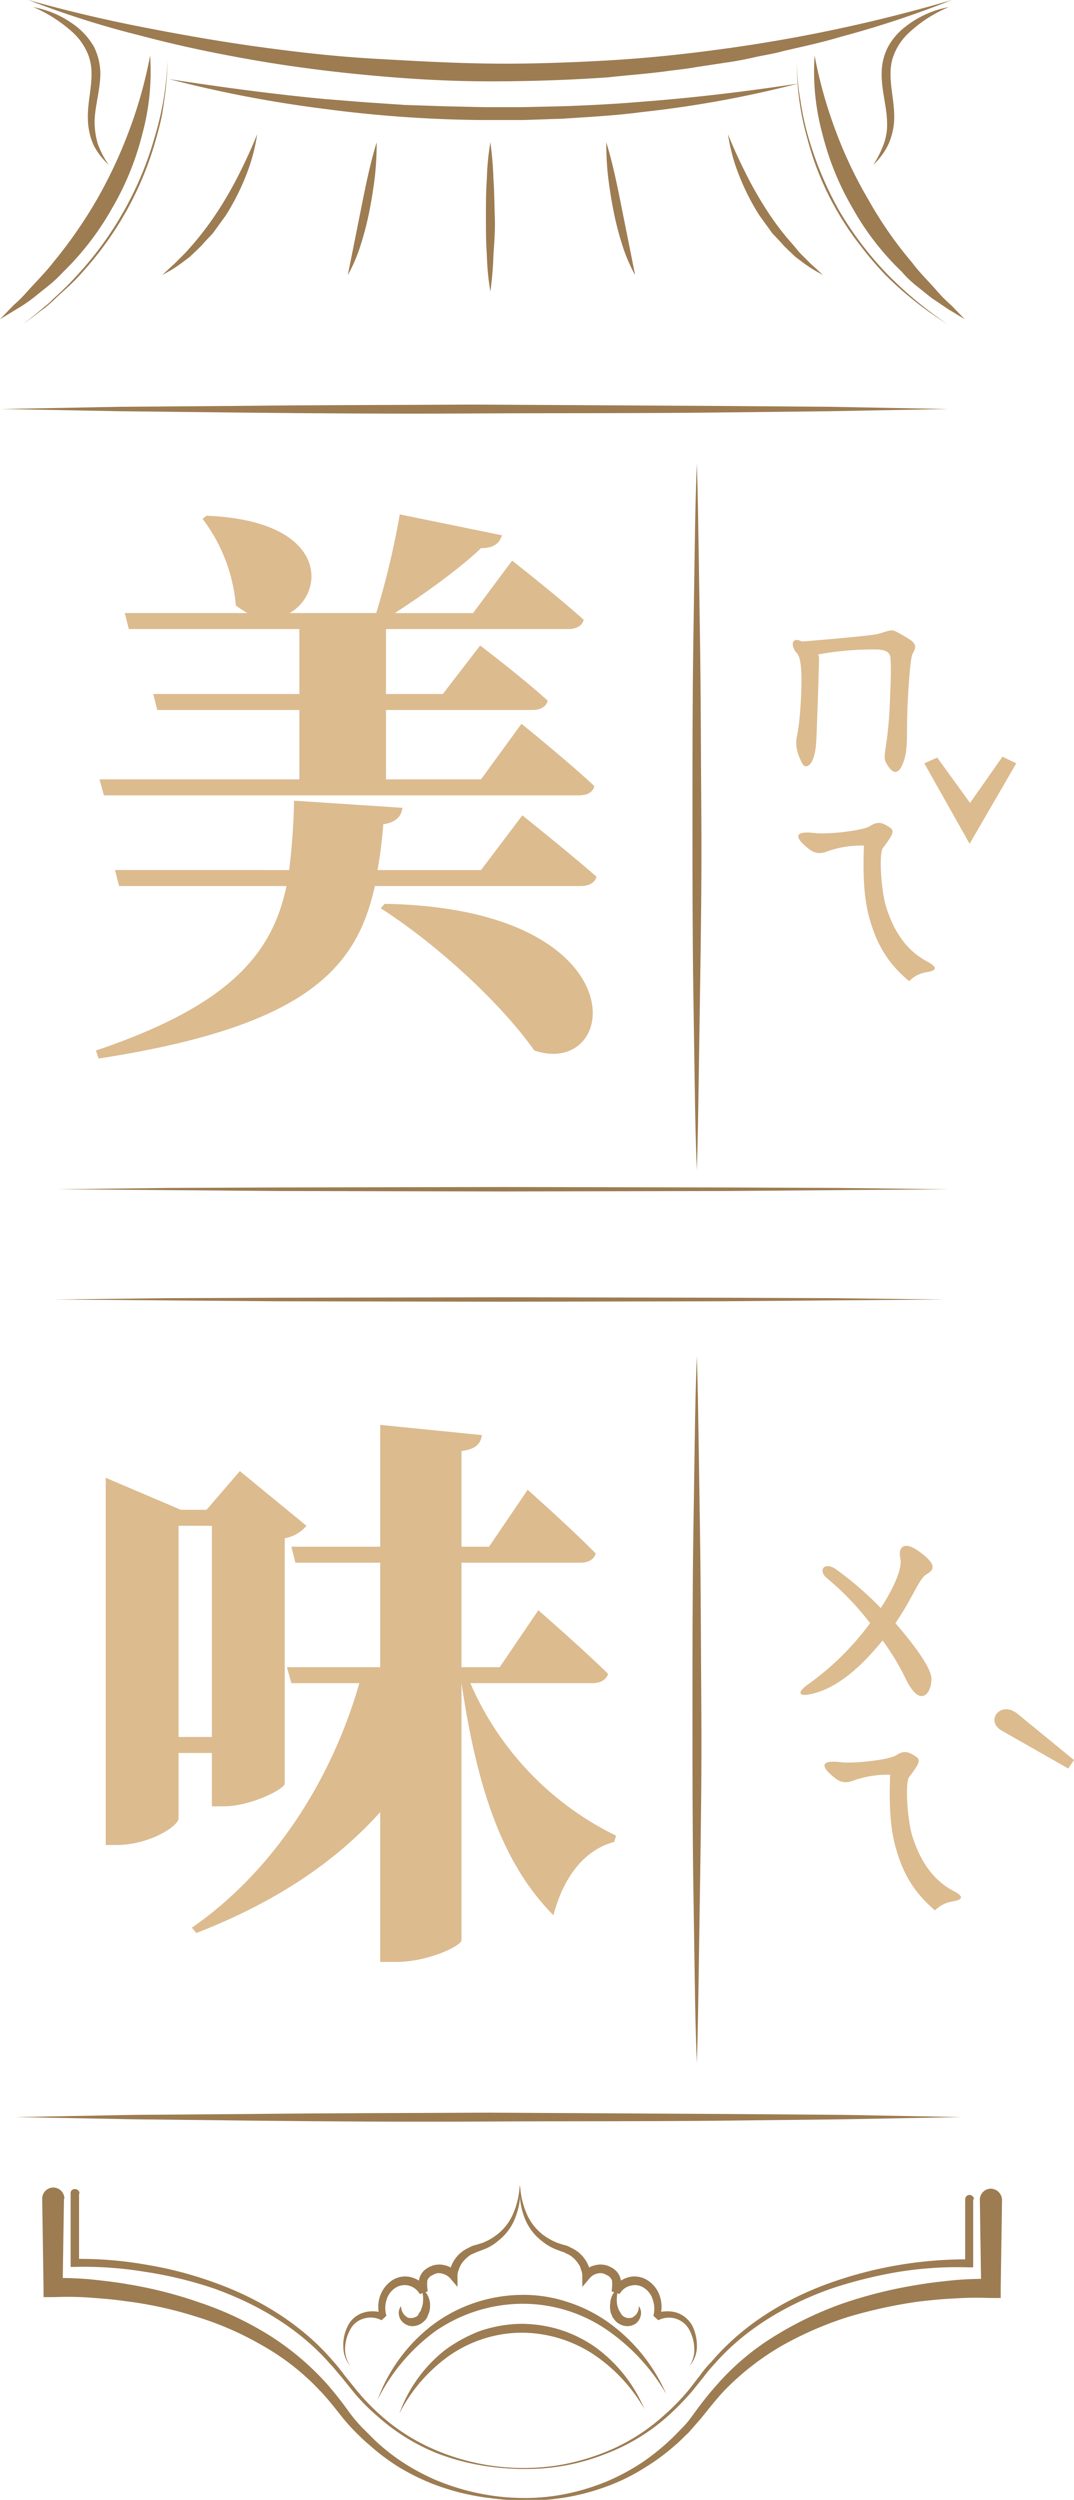
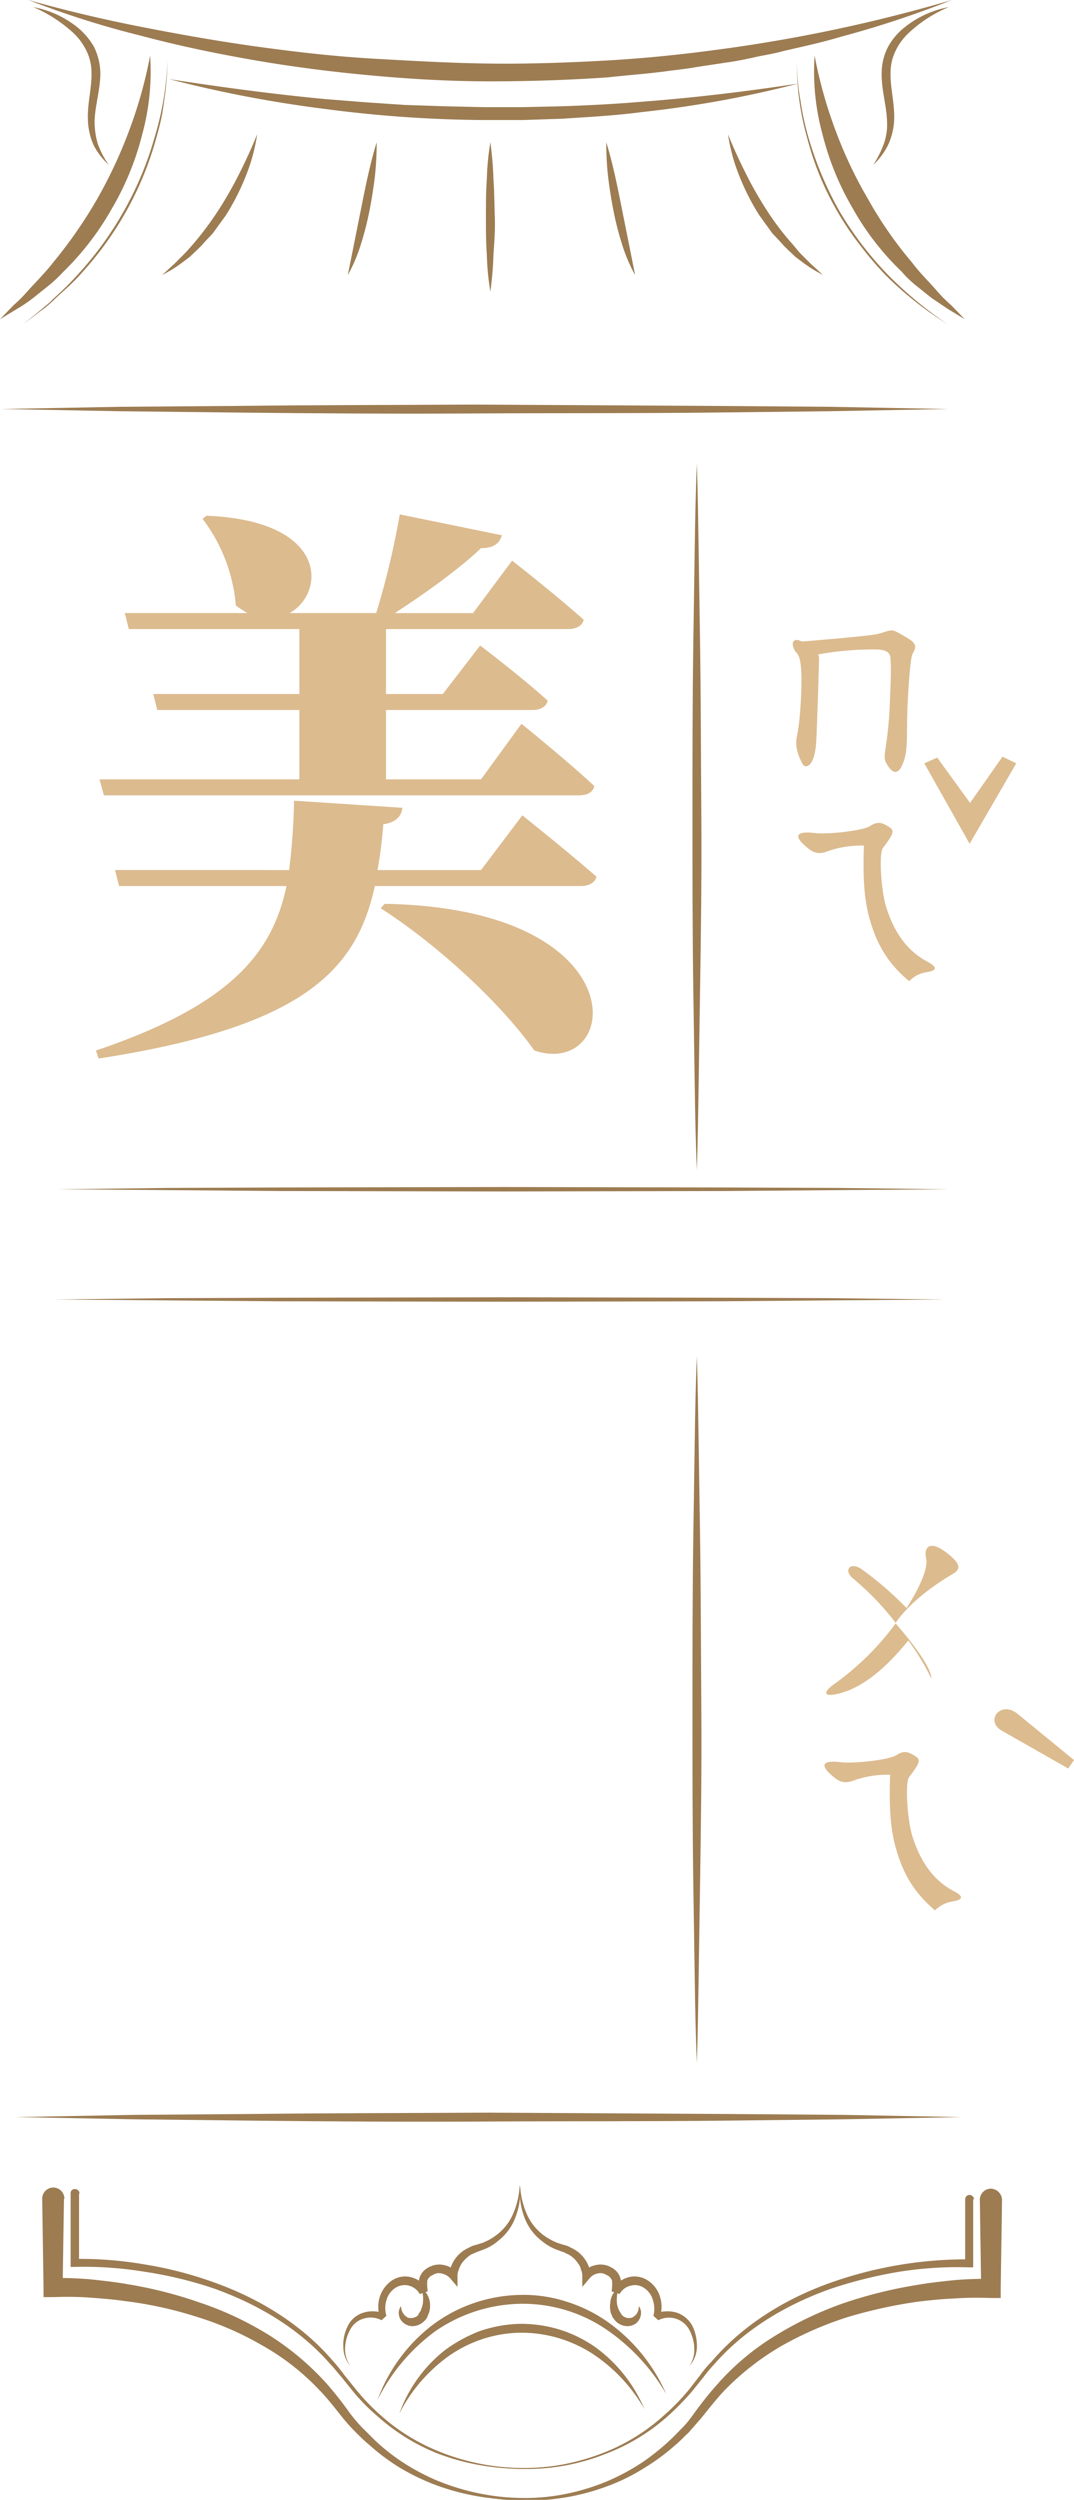
<svg xmlns="http://www.w3.org/2000/svg" width="241.8" height="562.3" viewBox="0 0 241.8 562.3">
  <g>
    <g>
      <path d="M117.6,183.4s10.4,8.3,16.7,13.8c-.4,1.4-1.7,2.1-3.6,2.1H84.4c-4.1,18.6-15.5,31.6-62.2,38.8l-.6-1.8c30.2-10.2,39.7-21.8,42.9-37H26.8l-.9-3.6H65.1a148.7,148.7,0,0,0,1.1-15.6l24.4,1.6c-.2,1.8-1.4,3.3-4.3,3.7A103.3,103.3,0,0,1,85,195.7h23.3Zm-50.2-8.1V159.7h-32l-.9-3.6H67.4V141.5H29l-.9-3.6H55.7a28.5,28.5,0,0,1-2.6-1.7,37.3,37.3,0,0,0-7.5-19.5l.9-.7c27.4,1.1,26.9,17.3,18.7,21.9H84.7A182.1,182.1,0,0,0,90,115.7l23,4.7c-.5,1.7-1.7,2.9-4.7,2.9-4.6,4.4-12.3,10-19.4,14.6h17.6l8.8-11.8s10.1,7.9,16.1,13.3c-.3,1.4-1.7,2.1-3.5,2.1h-41v14.6H99.7l8.4-10.9s9.5,7.2,15.2,12.4c-.3,1.4-1.7,2.1-3.4,2.1h-33v15.6h21.4l9.1-12.5s10.4,8.4,16.4,14c-.3,1.5-1.7,2.1-3.5,2.1H23.4l-1-3.6Zm19.2,28c57.6,1,53.2,39.5,33.7,33-8-11.3-22.8-24.5-34.6-32Z" style="fill: #dcbb8f" />
-       <path d="M40.2,394.3V409c0,1.8-6.7,6-13.9,6H23.8V332.4l16.9,7.2h5.8l7.5-8.7,15,12.3a8.2,8.2,0,0,1-4.9,2.8v55.2c-.1,1.3-7.8,5.1-13.7,5.1H47.7v-12Zm0-51.1v47.5h7.5V343.2Zm65.7,35.4a68.3,68.3,0,0,0,32.8,34.3l-.4,1.4c-6.4,1.7-11.3,7.4-13.7,16.5-11.6-11.7-17.2-28.7-20.7-52.2v57.8c0,1.3-7.6,4.9-14.6,4.9H85.6V407.6c-10.3,11.5-24.1,20.5-41.4,27.2l-1-1.2c18.9-13.1,31.7-34,37.7-55H65.6l-1-3.6h21V351.5H66.5l-.9-3.6h20V320.5l22.9,2.3c-.3,1.8-1.1,3.1-4.6,3.6v21.5h6.2l8.7-12.8s9.7,8.6,15.3,14.3c-.3,1.4-1.7,2.1-3.4,2.1H103.9V375h8.6l8.7-12.8s9.9,8.6,15.7,14.3c-.4,1.4-1.8,2.1-3.6,2.1Z" style="fill: #dcbb8f" />
    </g>
    <g>
      <g>
        <path d="M205.4,147.2c-.4.9-.8,6.2-1,10-.4,7.5.1,10.7-.8,13.6s-2.2,4.2-4.1.8c-.9-1.7.3-3,.8-12.4.1-3.4.4-7.9.2-10.8,0-1.4-.6-2.1-2.7-2.3a68.6,68.6,0,0,0-13.6,1.1,2.4,2.4,0,0,1,.2.8c0,1.6-.4,13.7-.6,18.3-.3,6.5-2.5,6.5-3,5.7s-2-3.6-1.4-6.3.9-7.2,1-10.3.1-7.4-1-8.5-1.5-3.3.4-2.9l.8.3c3.7-.3,14.3-1.2,16.5-1.6s3.3-1.3,4.5-.7a34.7,34.7,0,0,1,3.6,2.1C206.5,145.3,206.1,145.8,205.4,147.2Z" style="fill: #dcbb8f" />
        <path d="M183.6,187.4c2.6.3,10.6-.5,12.3-1.6s2.6-.8,4.1.1,1.3,1.5-1.2,4.8c-1,1.2-.4,10.1.8,13.6,1.7,5.2,4.4,9.4,9,11.9,2.5,1.3,2.5,2.1-.1,2.5a6.7,6.7,0,0,0-3.8,2c-4.7-3.9-7.5-8.3-9.2-15.1-1.1-4.6-1.2-9.5-1-15.4a22.6,22.6,0,0,0-8.5,1.4c-2.2.7-3.2,0-4.8-1.4S178.1,186.7,183.6,187.4Z" style="fill: #dcbb8f" />
      </g>
      <path d="M211,170.4l7.4,10.2,7.3-10.4,3.1,1.5-10.5,18.1-10.2-18.1Z" style="fill: #dcbb8f" />
    </g>
    <path d="M156.9,104.2c.2,6.6.3,13.2.4,19.9l.3,19.9c.2,13.2.2,26.5.3,39.7s-.1,26.6-.3,39.8l-.3,19.9c-.1,6.6-.2,13.3-.4,19.9-.3-6.6-.4-13.3-.5-19.9l-.3-19.9c-.2-13.2-.2-26.5-.2-39.8s0-26.5.2-39.7l.3-19.9C156.5,117.4,156.6,110.8,156.9,104.2Z" style="fill: #9d7c52" />
    <path d="M156.9,305c.2,6.7.3,13.3.4,19.9l.3,19.9c.2,13.3.2,26.5.3,39.8s-.1,26.5-.3,39.8l-.3,19.8c-.1,6.7-.2,13.3-.4,19.9-.3-6.6-.4-13.2-.5-19.9l-.3-19.8c-.2-13.3-.2-26.6-.2-39.8s0-26.5.2-39.8l.3-19.9C156.5,318.3,156.6,311.7,156.9,305Z" style="fill: #9d7c52" />
    <polygon points="212.6 292.3 187.5 292.5 162.5 292.7 112.4 292.8 62.2 292.7 37.2 292.5 12.1 292.3 37.2 292 62.2 291.9 112.4 291.8 162.5 291.9 187.5 292 212.6 292.3" style="fill: #9d7c52" />
    <polygon points="213.5 267.5 188.4 267.7 163.4 267.9 113.3 268 63.1 267.9 38.1 267.7 13 267.5 38.1 267.2 63.1 267.1 113.3 267 163.4 267.1 188.4 267.2 213.5 267.5" style="fill: #9d7c52" />
    <path d="M.2,92l26.7-.5,26.6-.2c17.8-.2,35.6-.2,53.4-.3l53.3.3,26.6.2,26.7.5-26.7.5-26.6.3c-17.8.2-35.6.1-53.3.2s-35.6,0-53.4-.2l-26.6-.3Z" style="fill: #9d7c52" />
    <path d="M3.5,476.2l26.6-.5,26.7-.2c17.7-.2,35.5-.2,53.2-.3l53.3.3,26.6.2,26.6.5-26.6.5-26.6.3c-17.8.2-35.5.1-53.3.2s-35.5,0-53.2-.2l-26.7-.3Z" style="fill: #9d7c52" />
    <g>
      <g>
        <path d="M225.6,494.7l-.3,19.9v2.3H223a73.3,73.3,0,0,0-8.1.1c-2.7.1-5.4.4-8.1.7a108.6,108.6,0,0,0-16,3.5,79.1,79.1,0,0,0-14.9,6.5,59.6,59.6,0,0,0-12.8,10c-1.9,2-3.5,4.1-5.3,6.3l-2.8,3.2c-1.1,1-2,2-3.1,2.9a47.6,47.6,0,0,1-6.8,5,44,44,0,0,1-7.5,3.8,51.2,51.2,0,0,1-16.4,3.5,53.9,53.9,0,0,1-16.5-1.7,50.9,50.9,0,0,0,16.5,1.1,49.4,49.4,0,0,0,16-3.9,50.1,50.1,0,0,0,7.2-3.9,51.1,51.1,0,0,0,6.4-5.1c1-.9,1.9-1.9,2.9-2.9s1.8-2.1,2.6-3.2a77.9,77.9,0,0,1,5.2-6.5,56.7,56.7,0,0,1,13-10.9,79.5,79.5,0,0,1,15.3-7.3,100.9,100.9,0,0,1,16.4-4.1c2.8-.5,5.6-.8,8.4-1.1a81.4,81.4,0,0,1,8.6-.3l-2.3,2.1-.3-19.9a2.5,2.5,0,0,1,2.4-2.5,2.6,2.6,0,0,1,2.6,2.5Z" style="fill: #9d7c52" />
        <path d="M14.4,494.7l-.3,19.9-2.3-2.2a82.4,82.4,0,0,1,8.6.3c2.8.3,5.6.6,8.4,1.1A96.3,96.3,0,0,1,45.2,518a73.6,73.6,0,0,1,15.3,7.2,61.7,61.7,0,0,1,13,10.9,79.1,79.1,0,0,1,5.2,6.6,38.8,38.8,0,0,0,2.6,3.1l2.9,2.9a44.8,44.8,0,0,0,6.4,5.1,50.1,50.1,0,0,0,7.2,3.9,52.2,52.2,0,0,0,16,4,53.9,53.9,0,0,0,16.5-1.2,53.5,53.5,0,0,1-32.9-1.8,52.2,52.2,0,0,1-7.5-3.7,48.3,48.3,0,0,1-6.8-5.1C82,549,81,548,80,547s-1.9-2-2.8-3.1-3.4-4.4-5.3-6.3a53.9,53.9,0,0,0-12.8-10,70.2,70.2,0,0,0-14.9-6.5,87.9,87.9,0,0,0-16-3.5c-2.7-.4-5.4-.6-8.1-.8s-5.5-.2-8.1-.1H9.8v-2.2l-.3-19.9a2.5,2.5,0,1,1,5-.1Z" style="fill: #9d7c52" />
      </g>
      <g>
        <path d="M219.1,494.7V510h-1a82.9,82.9,0,0,0-15.7,1,100.6,100.6,0,0,0-15.3,3.8c-9.9,3.5-19.3,9-26.3,17a36.1,36.1,0,0,0-2.5,3l-2.5,3.1a60.4,60.4,0,0,1-5.6,5.7,44.9,44.9,0,0,1-13.7,8.3,48.4,48.4,0,0,1-15.5,3.4,56.9,56.9,0,0,1-15.9-1.5,53.2,53.2,0,0,0,15.9,1.3,51.6,51.6,0,0,0,15.4-3.6,44.1,44.1,0,0,0,13.3-8.4,49.4,49.4,0,0,0,5.5-5.7l2.4-3.1a25.1,25.1,0,0,1,2.6-3.1c7-8.2,16.4-14,26.4-17.6a91.6,91.6,0,0,1,31.6-5.4l-.9.9V494.7a1,1,0,0,1,1-1,1.1,1.1,0,0,1,1,1Z" style="fill: #9d7c52" />
        <path d="M17.8,493.4V509l-.9-.9a85.7,85.7,0,0,1,16,1.3,85.4,85.4,0,0,1,15.6,4.1c10,3.6,19.5,9.4,26.5,17.6a37.6,37.6,0,0,1,2.5,3.1l2.5,3.1a48.5,48.5,0,0,0,5.4,5.7,44.5,44.5,0,0,0,13.4,8.4,50.9,50.9,0,0,0,15.4,3.6,52.3,52.3,0,0,0,15.8-1.3,49.4,49.4,0,0,1-15.8,1.5,52.4,52.4,0,0,1-15.6-3.3,45.5,45.5,0,0,1-13.6-8.4,43,43,0,0,1-5.6-5.7l-2.5-3.1c-.9-1-1.7-2.1-2.6-3-7-8-16.4-13.5-26.3-17A89.8,89.8,0,0,0,32.6,511a84,84,0,0,0-15.8-1.1h-.9V493.4a.9.9,0,0,1,1-1,1,1,0,0,1,1,1Z" style="fill: #9d7c52" />
      </g>
      <g>
        <path d="M89.9,542.9a31.8,31.8,0,0,1,10.3-14.3,33.6,33.6,0,0,1,7.9-4.3,30.4,30.4,0,0,1,9-1.6A30,30,0,0,1,126,524a29.2,29.2,0,0,1,8.1,4,33.2,33.2,0,0,1,11,13.9,36.9,36.9,0,0,0-11.9-12.6,29.6,29.6,0,0,0-16.1-4.6,28.8,28.8,0,0,0-16,5.2A36.1,36.1,0,0,0,89.9,542.9Z" style="fill: #9d7c52" />
        <path d="M85,539.8a37.3,37.3,0,0,1,12.2-16.7,33.5,33.5,0,0,1,9.3-5,34.2,34.2,0,0,1,10.5-1.9,31.4,31.4,0,0,1,10.5,1.5,33.7,33.7,0,0,1,9.5,4.7,39.1,39.1,0,0,1,13,16.1,44.8,44.8,0,0,0-13.9-14.8,33.5,33.5,0,0,0-19.1-5.5,34.8,34.8,0,0,0-18.9,6.1A42.8,42.8,0,0,0,85,539.8Z" style="fill: #9d7c52" />
        <path d="M155.2,532.2a6.5,6.5,0,0,0,1.1-4.2,9.3,9.3,0,0,0-1.2-4.1,5.2,5.2,0,0,0-6.9-2l-1.1-1a6,6,0,0,0-.1-3.5,4.8,4.8,0,0,0-1.9-2.7,3.6,3.6,0,0,0-3-.6,3.8,3.8,0,0,0-2.6,1.9l-1.8-.6a10.5,10.5,0,0,0,.1-2.4,2.1,2.1,0,0,0-1.3-1.3,2.4,2.4,0,0,0-2-.3,3,3,0,0,0-1.7,1l-1.7,2v-2.6a3.5,3.5,0,0,0-.3-1.3,3.1,3.1,0,0,0-.6-1.3,6.3,6.3,0,0,0-2.2-2.1l-.7-.3a1.5,1.5,0,0,0-.7-.3l-1.6-.6a12.3,12.3,0,0,1-3.1-1.9,11.9,11.9,0,0,1-4-5.7,15.9,15.9,0,0,1-.8-6.8,18.1,18.1,0,0,0,1.5,6.5,11.8,11.8,0,0,0,4.1,5,15.1,15.1,0,0,0,2.8,1.5l1.6.5a3.2,3.2,0,0,1,.9.3l.8.4a7.5,7.5,0,0,1,4.2,6.1l-1.7-.6a4.6,4.6,0,0,1,2.8-1.7,4.7,4.7,0,0,1,3.3.4,4.5,4.5,0,0,1,1.4,1,4.2,4.2,0,0,1,.9,1.6,8,8,0,0,1,0,3.1l-1.8-.7a6.1,6.1,0,0,1,3.7-2.7,5.4,5.4,0,0,1,4.6,1,6.6,6.6,0,0,1,2.5,3.8,7.4,7.4,0,0,1-.2,4.4l-1.1-.9a5.7,5.7,0,0,1,2.5-.6,7.2,7.2,0,0,1,2.5.3,6.3,6.3,0,0,1,3.6,3.2,10.5,10.5,0,0,1,.9,4.6A6.6,6.6,0,0,1,155.2,532.2Z" style="fill: #9d7c52" />
        <path d="M139.3,514.6a8.6,8.6,0,0,0-.4,3.5,5.7,5.7,0,0,0,.4,1.4,4.3,4.3,0,0,0,.4.7,2.1,2.1,0,0,0,.4.6,2.2,2.2,0,0,0,2.2.5,2.6,2.6,0,0,0,1.5-2.6,2.5,2.5,0,0,1,.5,1.9,3.1,3.1,0,0,1-1.1,2,3.4,3.4,0,0,1-2.4.6,3.9,3.9,0,0,1-2.2-1.1l-.7-.9a10.4,10.4,0,0,0-.4-1,5.5,5.5,0,0,1-.1-2.2A4.4,4.4,0,0,1,139.3,514.6Z" style="fill: #9d7c52" />
        <path d="M78.9,532.2a6.5,6.5,0,0,1-1.6-4.2,9.3,9.3,0,0,1,.9-4.6,5.8,5.8,0,0,1,3.6-3.2,6.6,6.6,0,0,1,2.4-.3,5.7,5.7,0,0,1,2.5.6l-1.1.9a7.4,7.4,0,0,1-.2-4.4,7.1,7.1,0,0,1,2.5-3.8,5.4,5.4,0,0,1,4.6-1,6.6,6.6,0,0,1,3.8,2.7l-1.8.7a7.9,7.9,0,0,1-.1-3.1,4.2,4.2,0,0,1,.9-1.6,4.5,4.5,0,0,1,1.4-1,4.7,4.7,0,0,1,3.3-.4,4.6,4.6,0,0,1,2.8,1.7l-1.7.6a7.5,7.5,0,0,1,4.2-6.1l.8-.4a3.2,3.2,0,0,1,.9-.3l1.6-.5a12.5,12.5,0,0,0,2.8-1.5,11.8,11.8,0,0,0,4.1-5,18.1,18.1,0,0,0,1.5-6.5,14.5,14.5,0,0,1-.8,6.8,11.9,11.9,0,0,1-4,5.7,10.8,10.8,0,0,1-3.1,1.9l-1.6.6-.7.3-.7.3a7.3,7.3,0,0,0-2.2,2.1,5.2,5.2,0,0,0-.6,1.3,3.5,3.5,0,0,0-.3,1.3v2.6l-1.7-2a3.6,3.6,0,0,0-1.8-1,2.4,2.4,0,0,0-2,.3,2.1,2.1,0,0,0-1.3,1.3,10.5,10.5,0,0,0,.1,2.4l-1.8.6a3.9,3.9,0,0,0-2.5-1.9,3.8,3.8,0,0,0-3.1.6,4.8,4.8,0,0,0-1.9,2.7,6,6,0,0,0,0,3.5l-1.1,1a5.2,5.2,0,0,0-3.9-.4,4.9,4.9,0,0,0-3.1,2.4,9.3,9.3,0,0,0-1.2,4.1A6.5,6.5,0,0,0,78.9,532.2Z" style="fill: #9d7c52" />
        <path d="M94.8,514.6a4.8,4.8,0,0,1,2,3.4,5.5,5.5,0,0,1-.2,2.2,10.4,10.4,0,0,0-.4,1,3.1,3.1,0,0,1-.7.9,3.9,3.9,0,0,1-2.2,1.1,3.1,3.1,0,0,1-2.3-.6,2.8,2.8,0,0,1-1.2-2,2.5,2.5,0,0,1,.5-1.9,2.9,2.9,0,0,0,1.5,2.6,2.4,2.4,0,0,0,2.3-.5l.3-.6a1.6,1.6,0,0,0,.4-.7,5.7,5.7,0,0,0,.4-1.4A7.2,7.2,0,0,0,94.8,514.6Z" style="fill: #9d7c52" />
      </g>
    </g>
    <g>
      <path d="M33.8,12.5A53.5,53.5,0,0,1,32,30.3a63.1,63.1,0,0,1-6.8,16.6A63.1,63.1,0,0,1,14.3,61.1,31.9,31.9,0,0,1,11,64.2L7.5,67a34.1,34.1,0,0,1-3.7,2.5L0,71.8l3.1-3.2a30.2,30.2,0,0,0,3.1-3.1c2-2.2,4-4.2,5.8-6.5a104.5,104.5,0,0,0,9.8-14.1,105.8,105.8,0,0,0,7.3-15.6A101.5,101.5,0,0,0,33.8,12.5Z" style="fill: #9d7c52" />
      <path d="M183.4,12.5a101.5,101.5,0,0,0,4.7,16.8,96.9,96.9,0,0,0,7.4,15.6A89,89,0,0,0,205.3,59c1.7,2.3,3.8,4.3,5.7,6.5a30.2,30.2,0,0,0,3.1,3.1l3.1,3.2-3.8-2.3L209.7,67l-3.5-2.8a23.4,23.4,0,0,1-3.2-3.1,60.7,60.7,0,0,1-11-14.2,63.1,63.1,0,0,1-6.8-16.6A53.5,53.5,0,0,1,183.4,12.5Z" style="fill: #9d7c52" />
      <path d="M179.4,13.7a51.4,51.4,0,0,0,.8,8.8,61.1,61.1,0,0,0,1.9,8.7A78.2,78.2,0,0,0,189,47.5a77.1,77.1,0,0,0,10.7,14.1,86.8,86.8,0,0,0,13.6,11.3,77.3,77.3,0,0,1-13.9-11,74.4,74.4,0,0,1-5.8-6.8,63.9,63.9,0,0,1-5-7.4,65.3,65.3,0,0,1-6.8-16.4A61.8,61.8,0,0,1,179.4,13.7Z" style="fill: #9d7c52" />
      <path d="M37.7,13.7a63.8,63.8,0,0,1-.7,8.7c-.2,1.5-.4,2.9-.7,4.3s-.7,2.9-1.1,4.3a73.5,73.5,0,0,1-6.6,16.2A75.2,75.2,0,0,1,18.4,61.4c-1.9,2.2-4.2,4.1-6.3,6.1s-2.3,1.9-3.4,2.8L5.2,72.9l3.4-2.7c1.1-1,2.3-1.8,3.3-2.9a72.5,72.5,0,0,0,6.2-6.2A76,76,0,0,0,28.2,46.9a74.9,74.9,0,0,0,6.6-16A67.3,67.3,0,0,0,37.7,13.7Z" style="fill: #9d7c52" />
      <path d="M6.4,0c8.5,2.4,17,4.4,25.7,6.1S49.3,9.3,58,10.5s17.4,2.2,26.2,2.7,17.5,1,26.2,1.1,17.5-.2,26.3-.7,17.4-1.4,26.1-2.6A349.7,349.7,0,0,0,214.3,0a223.4,223.4,0,0,1-25.1,8.3c-4.3,1.3-8.6,2.2-12.9,3.2-2.1.6-4.3.9-6.5,1.4s-4.3.9-6.5,1.2l-6.6,1c-2.1.4-4.4.6-6.5.9-4.4.6-8.9.9-13.3,1.4-8.8.6-17.6.9-26.5.9S92.7,17.8,83.9,17s-17.6-1.9-26.3-3.4S40.2,10.3,31.6,8A204.8,204.8,0,0,1,6.4,0Z" style="fill: #9d7c52" />
      <path d="M38.1,17.8c11.7,1.8,23.5,3.4,35.3,4.5l8.8.7,8.9.6,8.9.3,8.9.2h8.8l8.9-.2c5.9-.2,11.8-.5,17.7-1,11.9-.9,23.6-2.3,35.4-4.1a246.1,246.1,0,0,1-35.1,6.4c-6,.8-11.9,1.1-17.9,1.5l-8.9.3h-9a285.6,285.6,0,0,1-35.7-2.5A277.3,277.3,0,0,1,38.1,17.8Z" style="fill: #9d7c52" />
      <path d="M163.9,30.2c1.2,3,2.6,6,4,8.8a86.8,86.8,0,0,0,4.8,8.4,61,61,0,0,0,5.8,7.6l1.5,1.8,1.7,1.7.9.9.9.8,1.8,1.7-2.1-1.2-1.1-.7-1-.7-2-1.5-1.8-1.7-.9-.9-.8-.9-1.7-1.8-2.9-4a52.2,52.2,0,0,1-4.5-8.8A40.7,40.7,0,0,1,163.9,30.2Z" style="fill: #9d7c52" />
      <path d="M136.5,32c1.5,4.9,2.5,9.9,3.5,14.9l1.5,7.5,1.5,7.5a36.9,36.9,0,0,1-3-7.1,68.7,68.7,0,0,1-1.9-7.5c-.5-2.5-.9-5.1-1.2-7.6A66.2,66.2,0,0,1,136.5,32Z" style="fill: #9d7c52" />
      <path d="M57.9,30.2a40.7,40.7,0,0,1-2.6,9.5,52.2,52.2,0,0,1-4.5,8.8l-2.9,4-1.7,1.8-.8.9-.9.9-1.8,1.7-2,1.5-1,.7-1.1.7-2.1,1.2,1.8-1.7.9-.8.9-.9,1.7-1.7L43.4,55a71.7,71.7,0,0,0,5.7-7.6A86.8,86.8,0,0,0,53.9,39C55.3,36.2,56.7,33.2,57.9,30.2Z" style="fill: #9d7c52" />
      <path d="M84.8,32a66.2,66.2,0,0,1-.4,7.7c-.3,2.5-.7,5.1-1.2,7.6a68.7,68.7,0,0,1-1.9,7.5,36.9,36.9,0,0,1-3,7.1l1.5-7.5,1.5-7.5C82.3,41.9,83.3,36.9,84.8,32Z" style="fill: #9d7c52" />
      <path d="M110.4,32a79.3,79.3,0,0,1,.7,8.4c.2,2.8.2,5.6.3,8.4s-.1,5.6-.3,8.4a79.3,79.3,0,0,1-.7,8.4,59.7,59.7,0,0,1-.8-8.4c-.2-2.8-.2-5.6-.2-8.4s0-5.6.2-8.4A59.7,59.7,0,0,1,110.4,32Z" style="fill: #9d7c52" />
      <path d="M7.5,1.6a22.3,22.3,0,0,1,10,4.6,15.8,15.8,0,0,1,3.7,4.4,14.5,14.5,0,0,1,1.4,5.7c0,3.9-1.2,7.4-1.3,10.9a17.9,17.9,0,0,0,.7,5.1,20,20,0,0,0,2.5,4.8,16.2,16.2,0,0,1-3.4-4.4,14.8,14.8,0,0,1-1.3-5.5c-.2-3.8.9-7.4.8-10.9a11.3,11.3,0,0,0-1.1-4.8,13.6,13.6,0,0,0-3-4.1A31.6,31.6,0,0,0,7.5,1.6Z" style="fill: #9d7c52" />
      <path d="M213.6,1.6a30.2,30.2,0,0,0-9,5.8,13.6,13.6,0,0,0-3,4.1,11.3,11.3,0,0,0-1.1,4.8c-.1,3.5,1,7.1.8,10.9a14.9,14.9,0,0,1-1.4,5.5,15.9,15.9,0,0,1-3.3,4.4,23.9,23.9,0,0,0,2.4-4.8,12.9,12.9,0,0,0,.7-5.1c-.1-3.5-1.3-7-1.2-10.9a13,13,0,0,1,1.4-5.7,14.3,14.3,0,0,1,3.7-4.4A22.3,22.3,0,0,1,213.6,1.6Z" style="fill: #9d7c52" />
    </g>
    <g>
      <g>
-         <path d="M201.6,365.1c4.5,5.2,8.1,10.2,8.1,12.5s-1,3.9-2.2,3.9-2.5-1.6-3.6-3.9a54.5,54.5,0,0,0-5.2-8.6c-4.4,5.4-9.8,10.6-15.9,12-3.4.8-3.3-.5-.5-2.4a62.1,62.1,0,0,0,13.6-13.5,62.5,62.5,0,0,0-9.7-10.1c-2.1-1.7-.7-3.8,1.9-2.1a75.5,75.5,0,0,1,10.2,8.8c3.1-4.8,4.9-9.1,4.4-11.2s.5-4.3,4.4-1.4,3.2,4,1.5,5S205.5,359.4,201.6,365.1Z" style="fill: #dcbb8f" />
+         <path d="M201.6,365.1c4.5,5.2,8.1,10.2,8.1,12.5a54.5,54.5,0,0,0-5.2-8.6c-4.4,5.4-9.8,10.6-15.9,12-3.4.8-3.3-.5-.5-2.4a62.1,62.1,0,0,0,13.6-13.5,62.5,62.5,0,0,0-9.7-10.1c-2.1-1.7-.7-3.8,1.9-2.1a75.5,75.5,0,0,1,10.2,8.8c3.1-4.8,4.9-9.1,4.4-11.2s.5-4.3,4.4-1.4,3.2,4,1.5,5S205.5,359.4,201.6,365.1Z" style="fill: #dcbb8f" />
        <path d="M189.5,396.4c2.6.3,10.6-.5,12.3-1.6s2.6-.8,4.1.1,1.3,1.5-1.2,4.8c-1,1.2-.4,10.1.8,13.6,1.7,5.2,4.4,9.4,8.9,11.9,2.6,1.3,2.6,2.1,0,2.5a7.3,7.3,0,0,0-3.9,2c-4.6-3.9-7.4-8.3-9.1-15.1-1.1-4.6-1.2-9.5-1-15.4a22.6,22.6,0,0,0-8.5,1.4c-2.2.7-3.2,0-4.8-1.4S184,395.7,189.5,396.4Z" style="fill: #dcbb8f" />
      </g>
      <path d="M240.5,397.8l-15.1-8.6c-3.6-2.2-.1-6.8,3.7-3.7l12.7,10.4Z" style="fill: #dcbb8f" />
    </g>
  </g>
</svg>